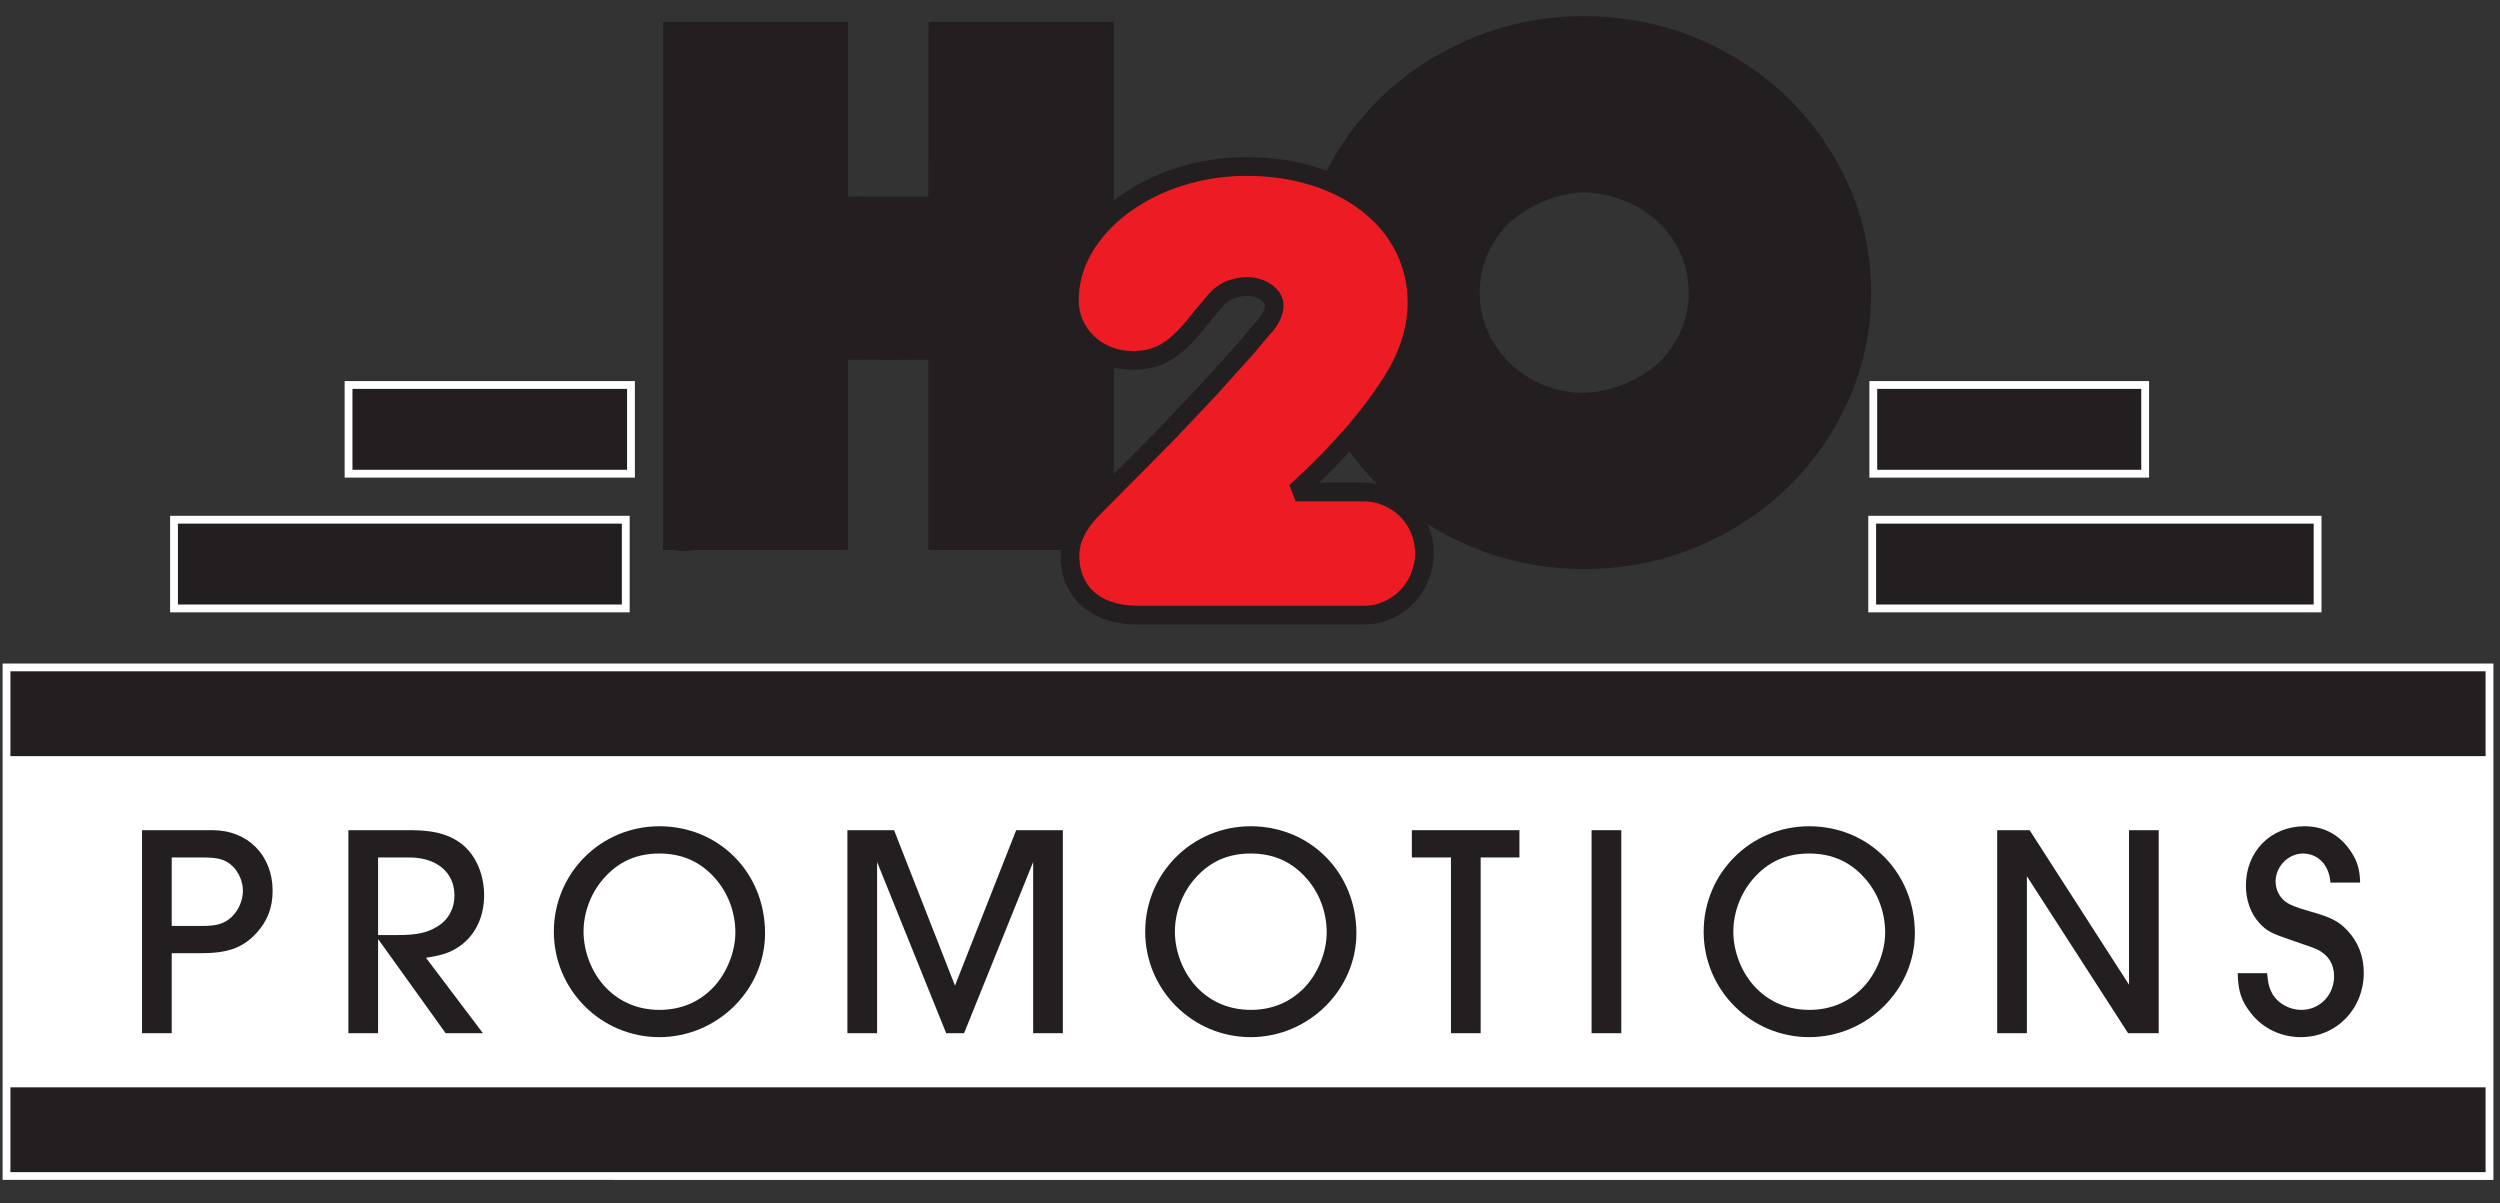
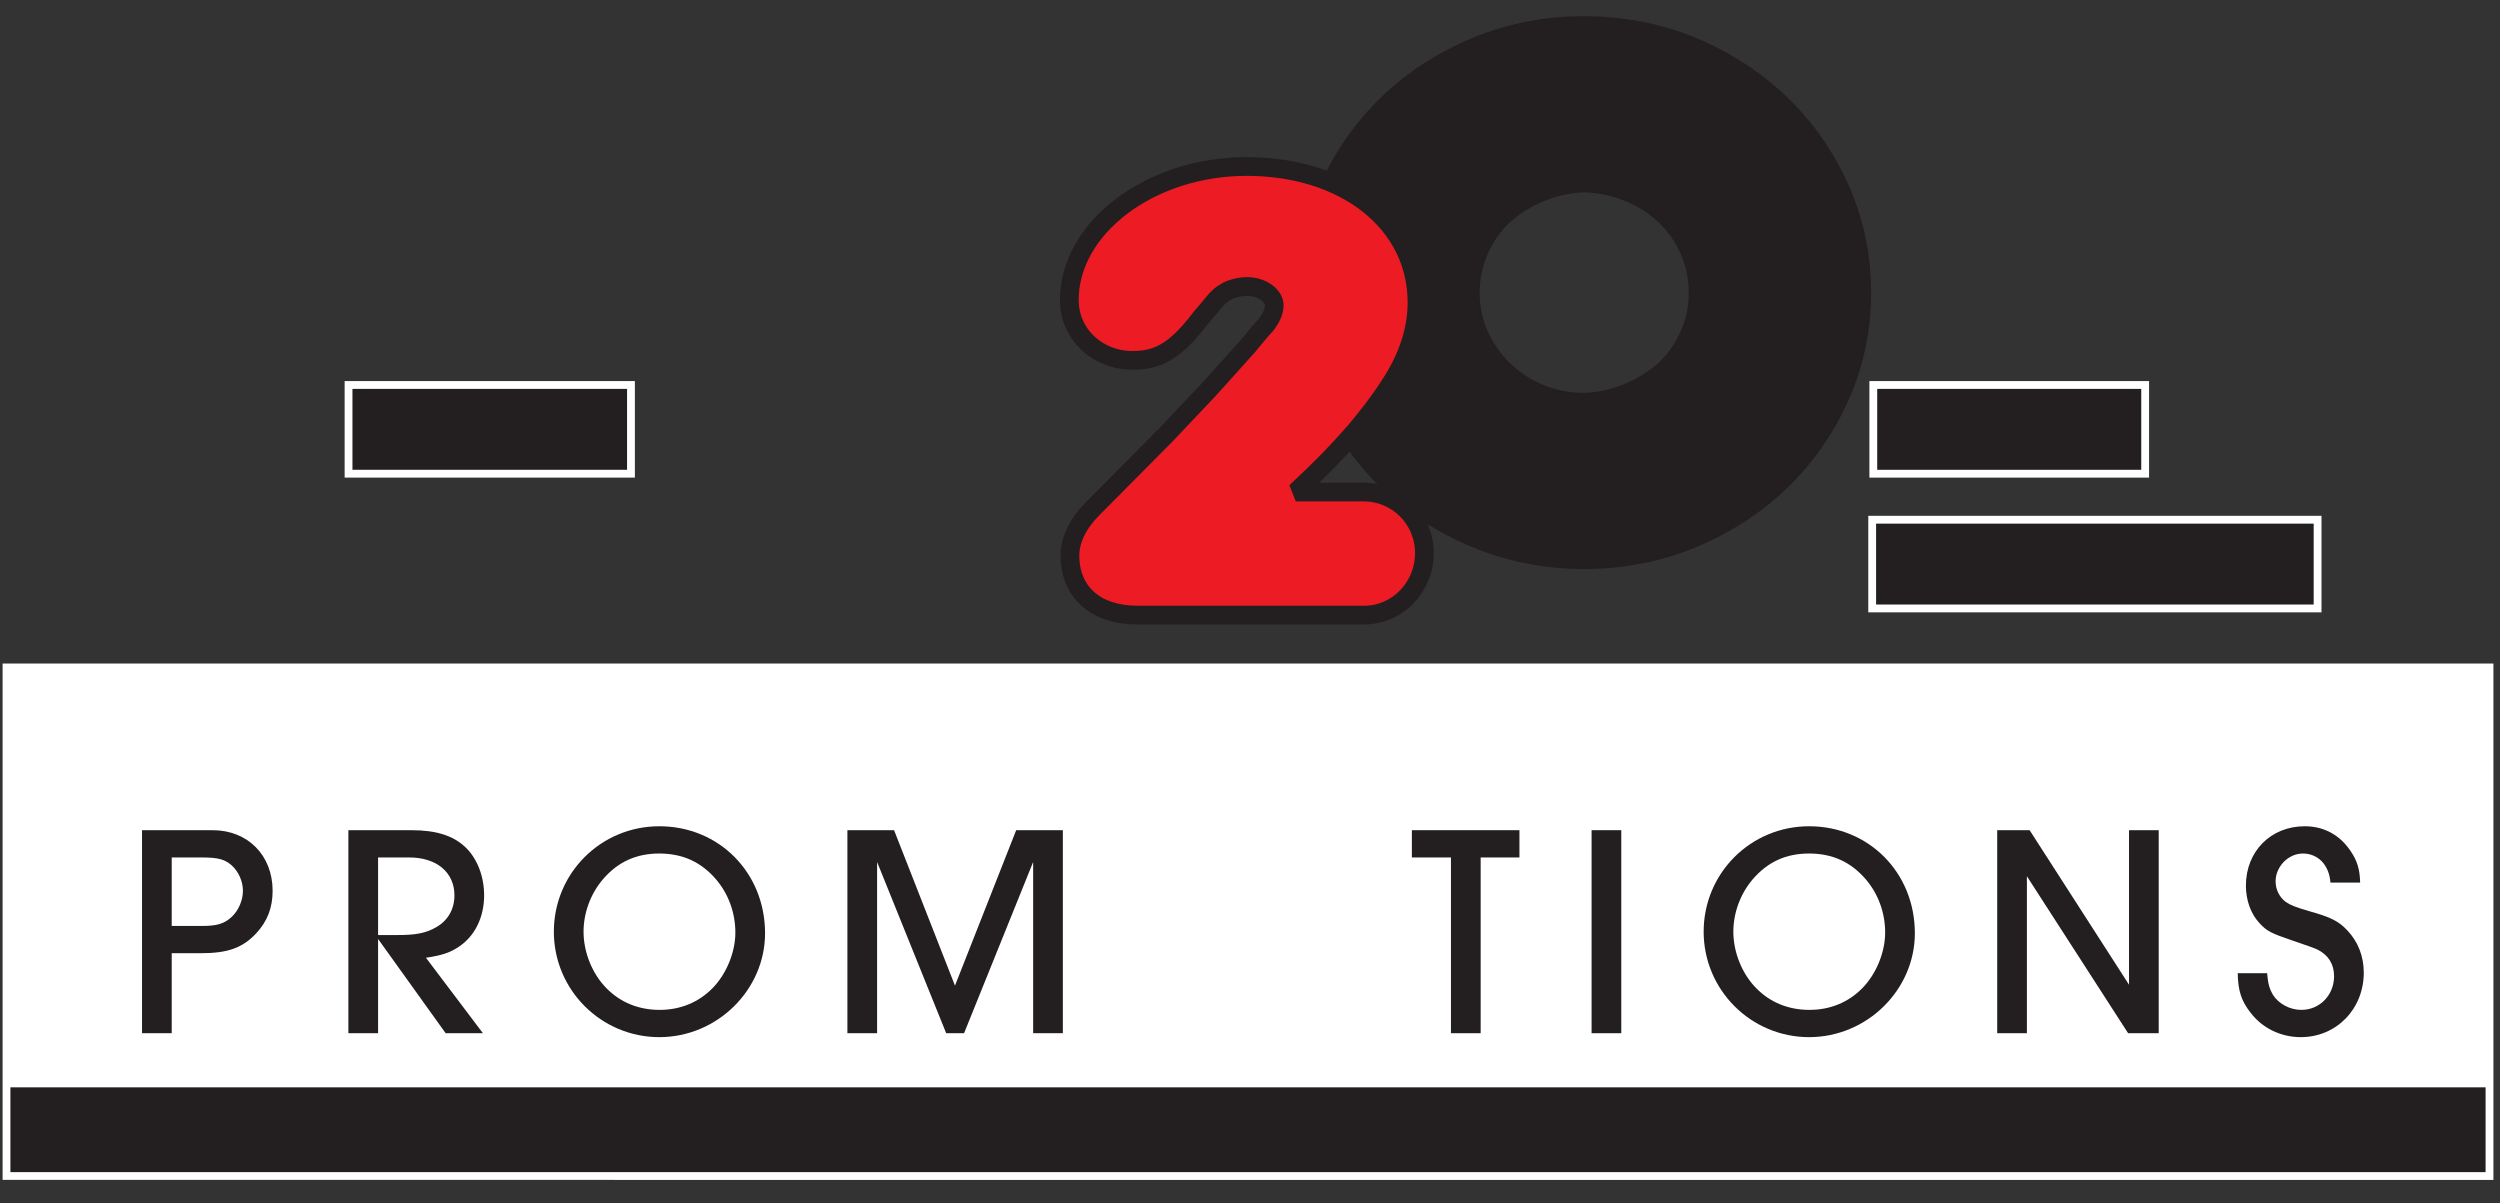
<svg xmlns="http://www.w3.org/2000/svg" width="100%" height="100%" viewBox="0 0 800 385" version="1.1" xml:space="preserve" style="fill-rule:evenodd;clip-rule:evenodd;stroke-miterlimit:2;">
  <rect x="0" y="0" width="800" height="385" fill="#333333" stroke="none" />
-   <path d="M297.069,9.224L297.062,62.944C295.722,62.933 294.057,62.93 292.368,62.93L287.191,62.941L286.938,62.93C286.001,62.891 285.278,62.862 284.931,62.862L280.111,62.884C277.672,62.852 274.565,62.829 272.367,62.874C271.972,62.871 271.63,62.867 271.332,62.862L271.332,7.008L214.534,7.008L212.184,7.09L212.184,176.001L215.701,176.001C216.427,176.209 217.23,176.343 218.213,176.343C219.433,176.343 220.701,176.194 221.925,176.049L222.327,176.001L268.988,176.001L271.332,175.918L271.332,173.008C271.437,171.949 271.393,170.347 271.345,168.917L271.332,115.128L281.094,115.123C282.156,115.187 283.003,115.237 283.467,115.237C283.81,115.237 284.553,115.213 285.539,115.178L296.407,115.121C296.657,115.139 296.874,115.158 297.062,115.178L297.062,176.001L354.121,176.001L356.464,175.918L356.464,7.008L297.19,7.008L297.069,9.224Z" style="fill:rgb(35,31,32);fill-rule:nonzero;" />
  <g transform="matrix(1,0,0,1,0,2)">
    <path d="M506.877,123.718L506.691,123.714L506.344,123.707L506.342,123.707C501.928,123.635 497.746,122.797 493.918,121.217C490.974,119.985 488.248,118.403 485.848,116.531L485.466,116.229C485.051,115.897 484.656,115.536 484.259,115.18L483.785,114.75C483.482,114.472 483.178,114.197 482.873,113.892C482.77,113.791 482.675,113.684 482.577,113.579L482.342,113.329C481.815,112.771 481.289,112.208 480.795,111.613L480.37,111.064C479.933,110.516 479.499,109.965 479.11,109.41C477.954,107.734 476.941,105.942 476.109,104.084C474.374,100.219 473.496,96.033 473.496,91.636C473.496,87.222 474.374,83.026 476.109,79.169C477.708,75.604 479.909,72.383 482.579,69.668C489.121,63.597 498.255,59.811 506.873,59.546C517.179,59.861 526.707,64.233 532.992,71.511C534.94,73.832 536.551,76.409 537.783,79.173C539.516,83.021 540.392,87.216 540.392,91.636C540.392,96.037 539.516,100.225 537.781,104.088C536.188,107.653 533.971,110.883 531.27,113.62C524.733,119.669 515.613,123.446 506.877,123.718ZM591.536,57.198C586.745,46.482 580.121,37.008 571.844,29.038C566.294,23.695 559.95,19.017 553.011,15.148C545.824,11.025 538.06,7.923 529.934,5.929L529.284,5.773C528.245,5.526 527.201,5.295 526.167,5.087C525.503,4.951 524.835,4.826 524.16,4.703C523.618,4.606 523.074,4.514 522.539,4.428C517.386,3.588 512.138,3.16 506.945,3.16C494.423,3.16 482.421,5.495 471.28,10.099C460.152,14.704 450.319,21.075 442.05,29.038C433.765,37.011 427.141,46.486 422.366,57.196C417.561,67.928 415.126,79.515 415.126,91.636C415.126,103.74 417.561,115.32 422.365,126.046C427.146,136.78 433.771,146.26 442.05,154.217C450.321,162.184 460.156,168.553 471.278,173.147C482.022,177.605 493.629,179.937 505.73,180.075L506.947,180.112L507.685,180.086C519.97,179.996 531.72,177.662 542.612,173.149C553.735,168.551 563.571,162.182 571.844,154.219C580.115,146.264 586.742,136.785 591.536,126.046C596.338,115.283 598.771,103.706 598.771,91.636C598.771,79.551 596.338,67.965 591.536,57.198Z" style="fill:rgb(35,31,32);fill-rule:nonzero;" />
  </g>
  <path d="M0.832,212.331L797.894,212.321L797.894,377.589L0.832,377.561L0.832,212.331Z" style="fill:white;fill-rule:nonzero;" />
  <rect x="3.331" y="347.948" width="792.057" height="27.134" style="fill:rgb(35,31,32);" />
-   <rect x="3.331" y="214.816" width="792.057" height="27.144" style="fill:rgb(35,31,32);" />
-   <rect x="55.684" y="166.309" width="144.556" height="28.388" style="fill:rgb(35,31,32);" />
-   <rect x="55.684" y="166.309" width="144.556" height="28.388" style="fill:none;stroke:white;stroke-width:2.5px;" />
  <rect x="599.1" y="166.311" width="142.527" height="28.388" style="fill:rgb(35,31,32);" />
  <rect x="599.1" y="166.311" width="142.527" height="28.388" style="fill:none;stroke:white;stroke-width:2.5px;" />
  <rect x="599.458" y="123.194" width="86.993" height="28.392" style="fill:rgb(35,31,32);" />
  <rect x="599.458" y="123.194" width="86.993" height="28.392" style="fill:none;stroke:white;stroke-width:2.5px;" />
  <rect x="111.535" y="123.194" width="90.376" height="28.39" style="fill:rgb(35,31,32);" />
  <rect x="111.535" y="123.194" width="90.376" height="28.39" style="fill:none;stroke:white;stroke-width:2.5px;" />
  <path d="M414.648,157.45C423.697,148.997 427.251,145.242 433.552,138.153C437.489,133.437 441.23,128.703 444.376,123.784C450.484,114.719 453.443,105.661 453.443,96.805C453.443,71.401 430.597,53.276 398.888,53.276C368.179,53.276 342.182,72.774 342.182,96.017C342.182,106.842 351.045,115.323 362.466,115.323C370.342,115.323 375.66,112.365 382.552,103.893C384.913,100.743 386.89,98.764 388.065,97.189C389.639,95.23 391.018,94.039 392.207,93.462C393.578,92.474 396.725,91.676 399.098,91.676C403.613,91.676 407.751,94.442 407.751,97.785C407.751,99.571 406.772,101.925 404.995,104.086C403.422,105.661 401.652,108.033 399.291,110.79L387.078,124.37L373.301,138.941L349.468,162.963C344.938,167.506 342.382,172.807 342.382,177.734C342.382,189.558 350.652,196.838 364.037,196.838L436.505,196.838C447.142,196.838 455.806,187.972 455.806,176.966C455.806,166.113 447.142,157.45 436.3,157.45L414.648,157.45Z" style="fill:rgb(237,28,36);fill-rule:nonzero;" />
  <path d="M414.648,157.45C423.697,148.997 427.251,145.242 433.552,138.153C437.489,133.437 441.23,128.703 444.376,123.784C450.484,114.719 453.443,105.661 453.443,96.805C453.443,71.401 430.597,53.276 398.888,53.276C368.179,53.276 342.182,72.774 342.182,96.017C342.182,106.842 351.045,115.323 362.466,115.323C370.342,115.323 375.66,112.365 382.552,103.893C384.913,100.743 386.89,98.764 388.065,97.189C389.639,95.23 391.018,94.039 392.207,93.462C393.578,92.474 396.725,91.676 399.098,91.676C403.613,91.676 407.751,94.442 407.751,97.785C407.751,99.571 406.772,101.925 404.995,104.086C403.422,105.661 401.652,108.033 399.291,110.79L387.078,124.37L373.301,138.941L349.468,162.963C344.938,167.506 342.382,172.807 342.382,177.734C342.382,189.558 350.652,196.838 364.037,196.838L436.505,196.838C447.142,196.838 455.806,187.972 455.806,176.966C455.806,166.113 447.142,157.45 436.3,157.45L414.648,157.45Z" style="fill:none;stroke:rgb(35,31,32);stroke-width:6px;" />
  <path d="M64.744,296.302C69.301,296.302 71.725,295.624 74.052,293.49C76.283,291.452 77.736,288.156 77.736,285.054C77.736,282.047 76.378,279.041 74.342,277.104C72.016,274.97 69.882,274.388 64.549,274.388L54.949,274.388L54.949,296.302L64.744,296.302ZM54.949,330.628L45.447,330.628L45.447,265.661L68.041,265.661C79.287,265.661 87.239,273.71 87.239,285.054C87.239,290.387 85.59,294.749 82.101,298.533C77.736,303.283 72.986,305.029 64.259,305.029L54.949,305.029L54.949,330.628Z" style="fill:rgb(35,31,32);fill-rule:nonzero;" />
  <path d="M127.482,299.211C133.203,299.211 136.499,298.533 139.603,296.69C143.385,294.556 145.421,290.872 145.421,286.509C145.421,279.138 139.699,274.388 130.973,274.388L120.986,274.388L120.986,299.211L127.482,299.211ZM142.608,330.628L120.986,300.472L120.986,330.628L111.483,330.628L111.483,265.661L131.652,265.661C139.603,265.661 145.033,267.407 148.911,271.091C152.693,274.678 154.922,280.401 154.922,286.509C154.922,293.588 151.917,299.599 146.777,302.993C143.868,304.932 141.347,305.707 136.306,306.483L154.536,330.628L142.608,330.628Z" style="fill:rgb(35,31,32);fill-rule:nonzero;" />
  <path d="M192.941,281.369C188.966,286.024 186.736,292.132 186.736,298.145C186.736,304.641 189.452,311.525 194.009,316.178C198.469,320.737 204.287,323.161 211.075,323.161C217.764,323.161 223.583,320.737 228.043,316.178C232.504,311.623 235.316,304.641 235.316,298.435C235.316,292.037 233.085,286.024 229.11,281.369C224.358,275.841 218.444,273.127 210.978,273.127C203.512,273.127 197.694,275.841 192.941,281.369ZM244.819,298.63C244.819,316.763 229.498,331.886 210.978,331.886C192.361,331.886 177.233,316.763 177.233,298.145C177.233,279.429 192.263,264.402 210.978,264.402C230.079,264.402 244.819,279.236 244.819,298.63Z" style="fill:rgb(35,31,32);fill-rule:nonzero;" />
  <path d="M330.608,330.628L330.608,275.841L308.501,330.628L302.78,330.628L280.671,275.841L280.671,330.628L271.169,330.628L271.169,265.661L286.102,265.661L305.592,315.404L325.178,265.661L340.113,265.661L340.113,330.628L330.608,330.628Z" style="fill:rgb(35,31,32);fill-rule:nonzero;" />
-   <path d="M382.173,281.369C378.196,286.024 375.967,292.132 375.967,298.145C375.967,304.641 378.681,311.525 383.241,316.178C387.699,320.737 393.517,323.161 400.305,323.161C406.994,323.161 412.814,320.737 417.272,316.178C421.734,311.623 424.544,304.641 424.544,298.435C424.544,292.037 422.315,286.024 418.338,281.369C413.59,275.841 407.674,273.127 400.208,273.127C392.74,273.127 386.922,275.841 382.173,281.369ZM434.048,298.63C434.048,316.763 418.726,331.886 400.208,331.886C381.59,331.886 366.465,316.763 366.465,298.145C366.465,279.429 381.493,264.402 400.208,264.402C419.31,264.402 434.048,279.236 434.048,298.63Z" style="fill:rgb(35,31,32);fill-rule:nonzero;" />
  <path d="M464.306,330.628L464.306,274.388L451.797,274.388L451.797,265.661L486.222,265.661L486.222,274.388L473.81,274.388L473.81,330.628L464.306,330.628Z" style="fill:rgb(35,31,32);fill-rule:nonzero;" />
  <rect x="509.306" y="265.661" width="9.504" height="64.967" style="fill:rgb(35,31,32);" />
  <path d="M560.877,281.369C556.904,286.024 554.671,292.132 554.671,298.145C554.671,304.641 557.387,311.525 561.942,316.178C566.402,320.737 572.221,323.161 579.009,323.161C585.698,323.161 591.516,320.737 595.978,316.178C600.44,311.623 603.249,304.641 603.249,298.435C603.249,292.037 601.02,286.024 597.044,281.369C592.292,275.841 586.378,273.127 578.911,273.127C571.447,273.127 565.629,275.841 560.877,281.369ZM612.754,298.63C612.754,316.763 597.431,331.886 578.911,331.886C560.294,331.886 545.17,316.763 545.17,298.145C545.17,279.429 560.197,264.402 578.911,264.402C598.014,264.402 612.754,279.236 612.754,298.63Z" style="fill:rgb(35,31,32);fill-rule:nonzero;" />
  <path d="M680.996,330.628L648.607,280.401L648.607,330.628L639.106,330.628L639.106,265.661L649.478,265.661L681.286,315.112L681.286,265.661L690.787,265.661L690.787,330.628L680.996,330.628Z" style="fill:rgb(35,31,32);fill-rule:nonzero;" />
  <path d="M745.74,282.435C745.352,276.814 741.767,273.127 736.919,273.127C732.263,273.127 728.19,277.297 728.19,282.047C728.19,284.666 729.453,287.187 731.487,288.641C732.845,289.611 734.589,290.291 738.856,291.55C745.838,293.49 748.361,294.749 751.17,297.756C754.566,301.345 756.408,305.997 756.408,311.235C756.408,322.869 747.683,331.886 736.239,331.886C729.938,331.886 724.023,329.075 720.239,324.132C717.236,320.35 716.167,317.053 716.069,311.428L725.476,311.428C725.767,314.919 726.252,316.47 727.318,318.313C729.163,321.223 732.748,323.161 736.434,323.161C742.35,323.161 746.903,318.409 746.903,312.398C746.903,308.616 745.159,305.707 741.767,303.961C741.085,303.574 738.469,302.605 733.814,301.052C726.735,298.63 725.476,298.046 723.054,295.429C720.239,292.424 718.69,288.06 718.69,283.405C718.69,272.449 726.64,264.402 737.5,264.402C743.706,264.402 748.846,267.214 752.334,272.545C754.276,275.454 755.147,278.17 755.245,282.435L745.74,282.435Z" style="fill:rgb(35,31,32);fill-rule:nonzero;" />
</svg>